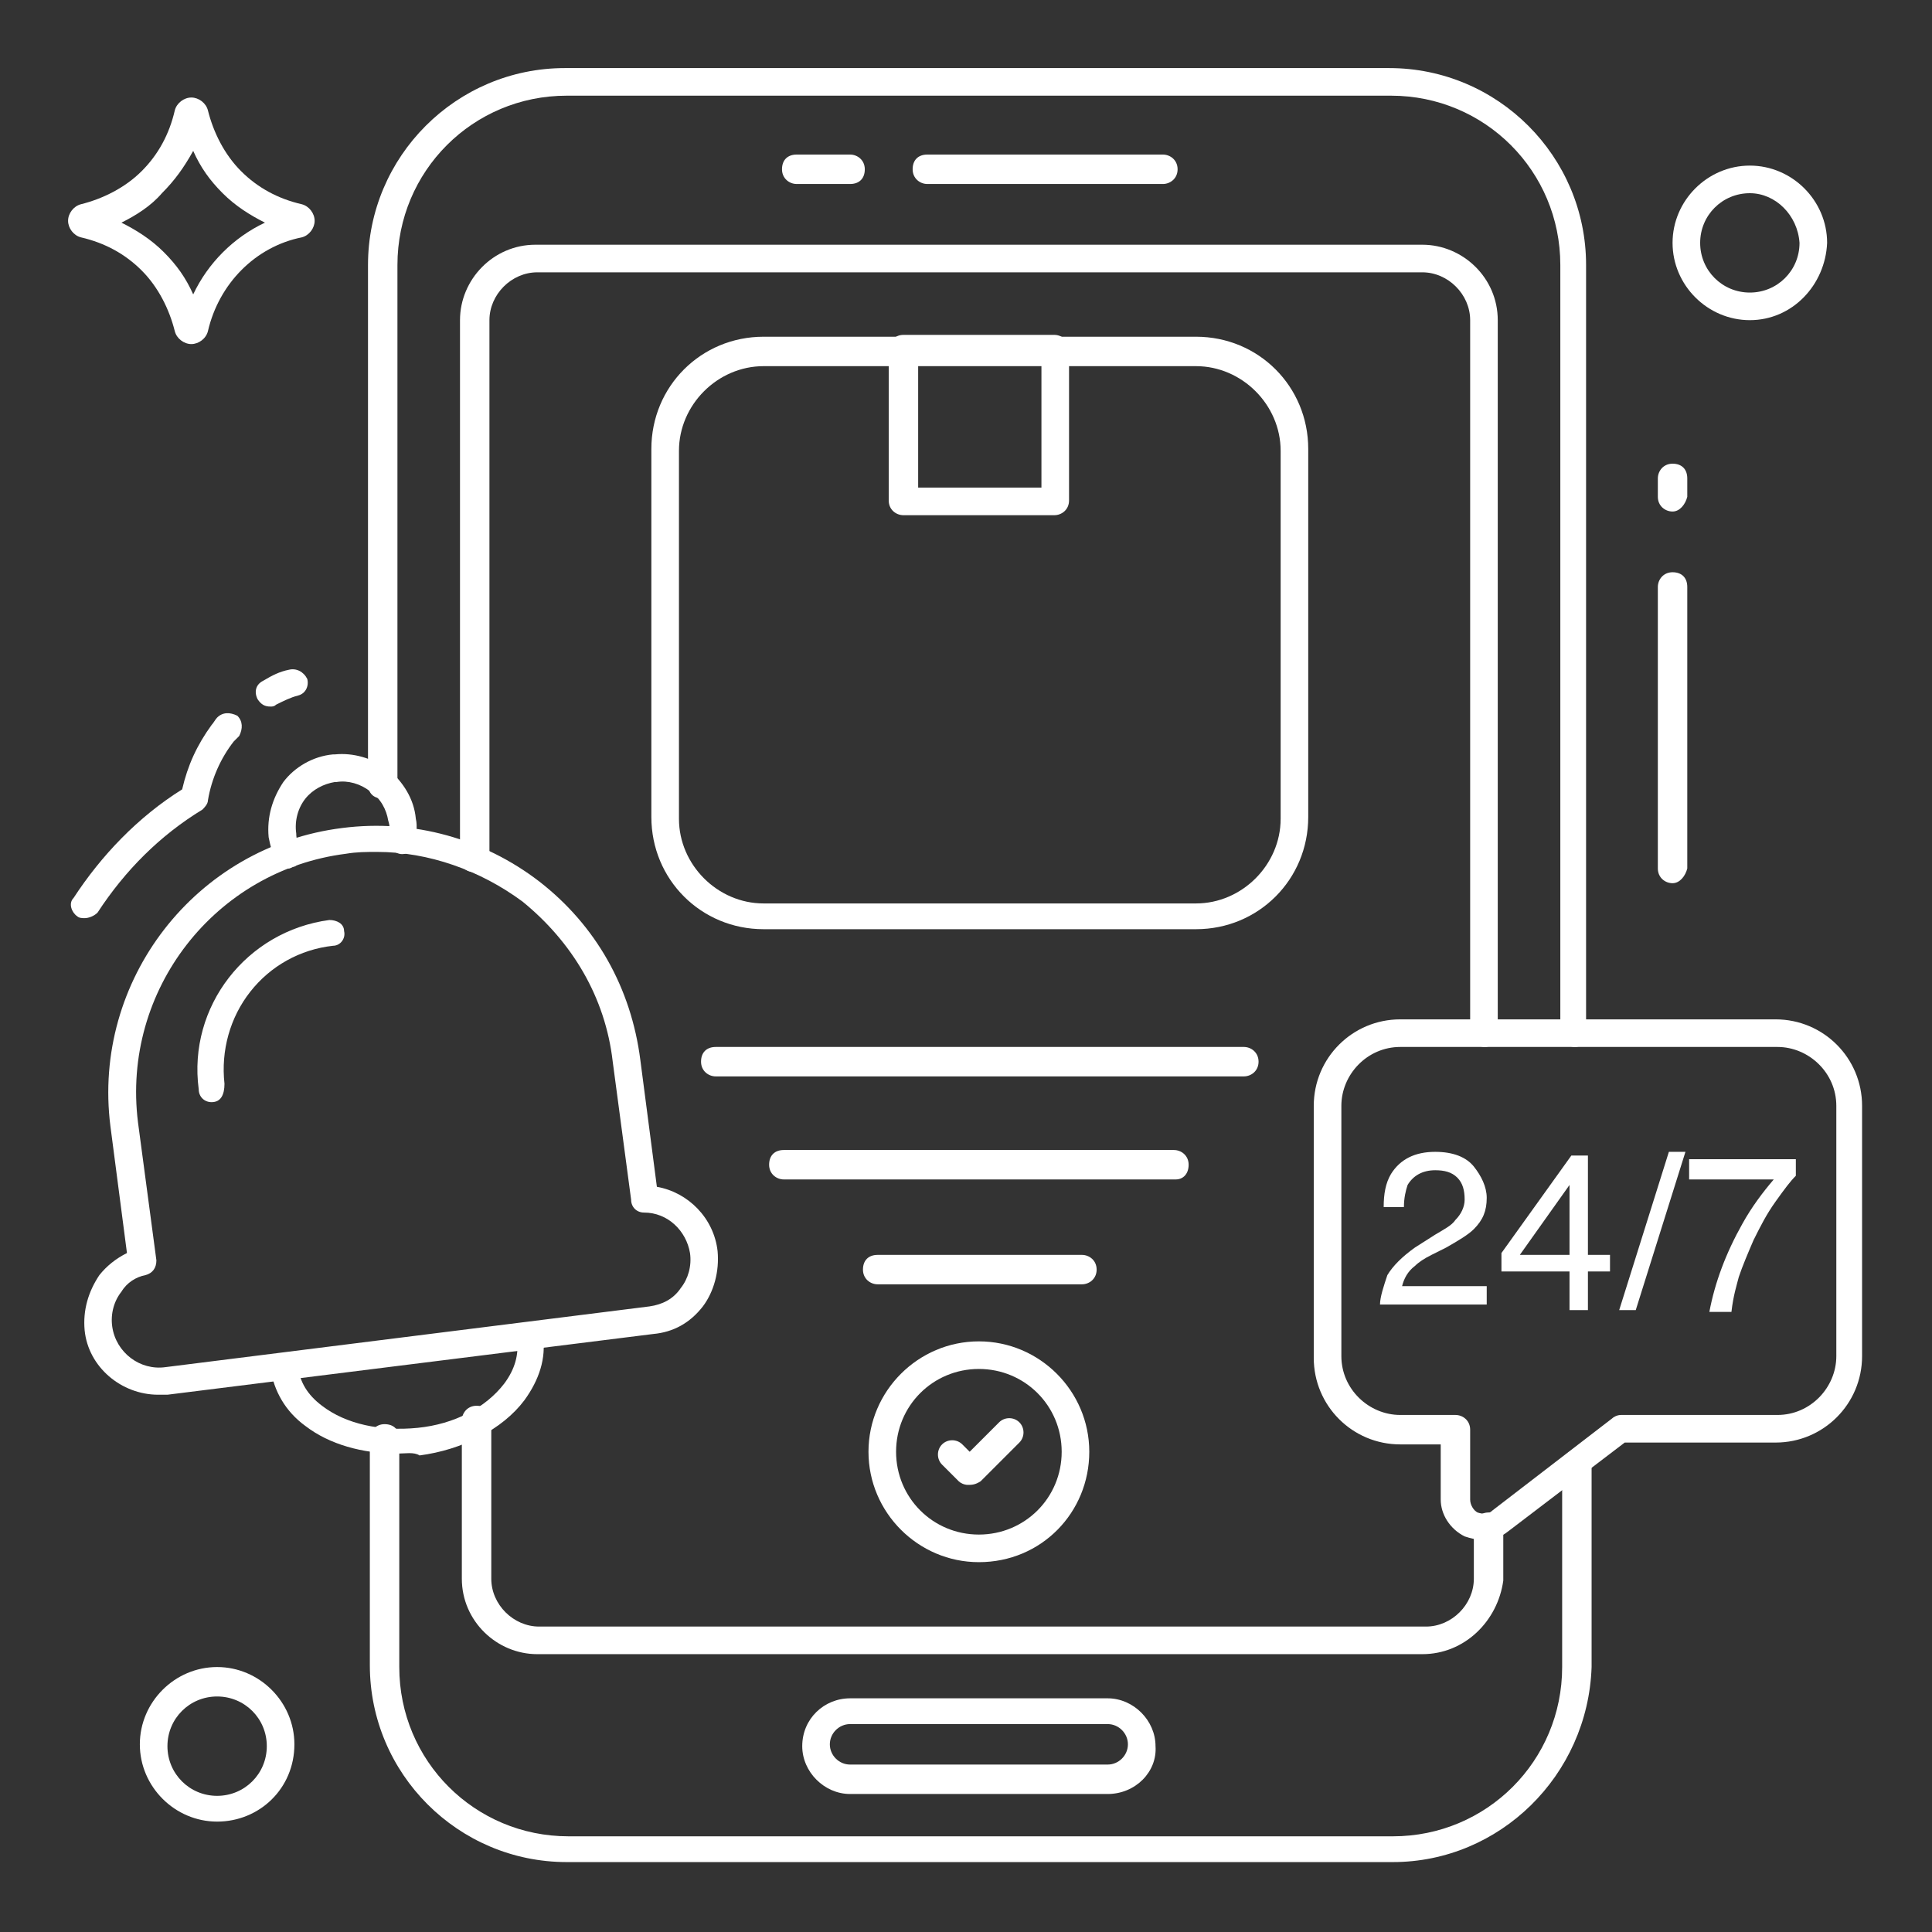
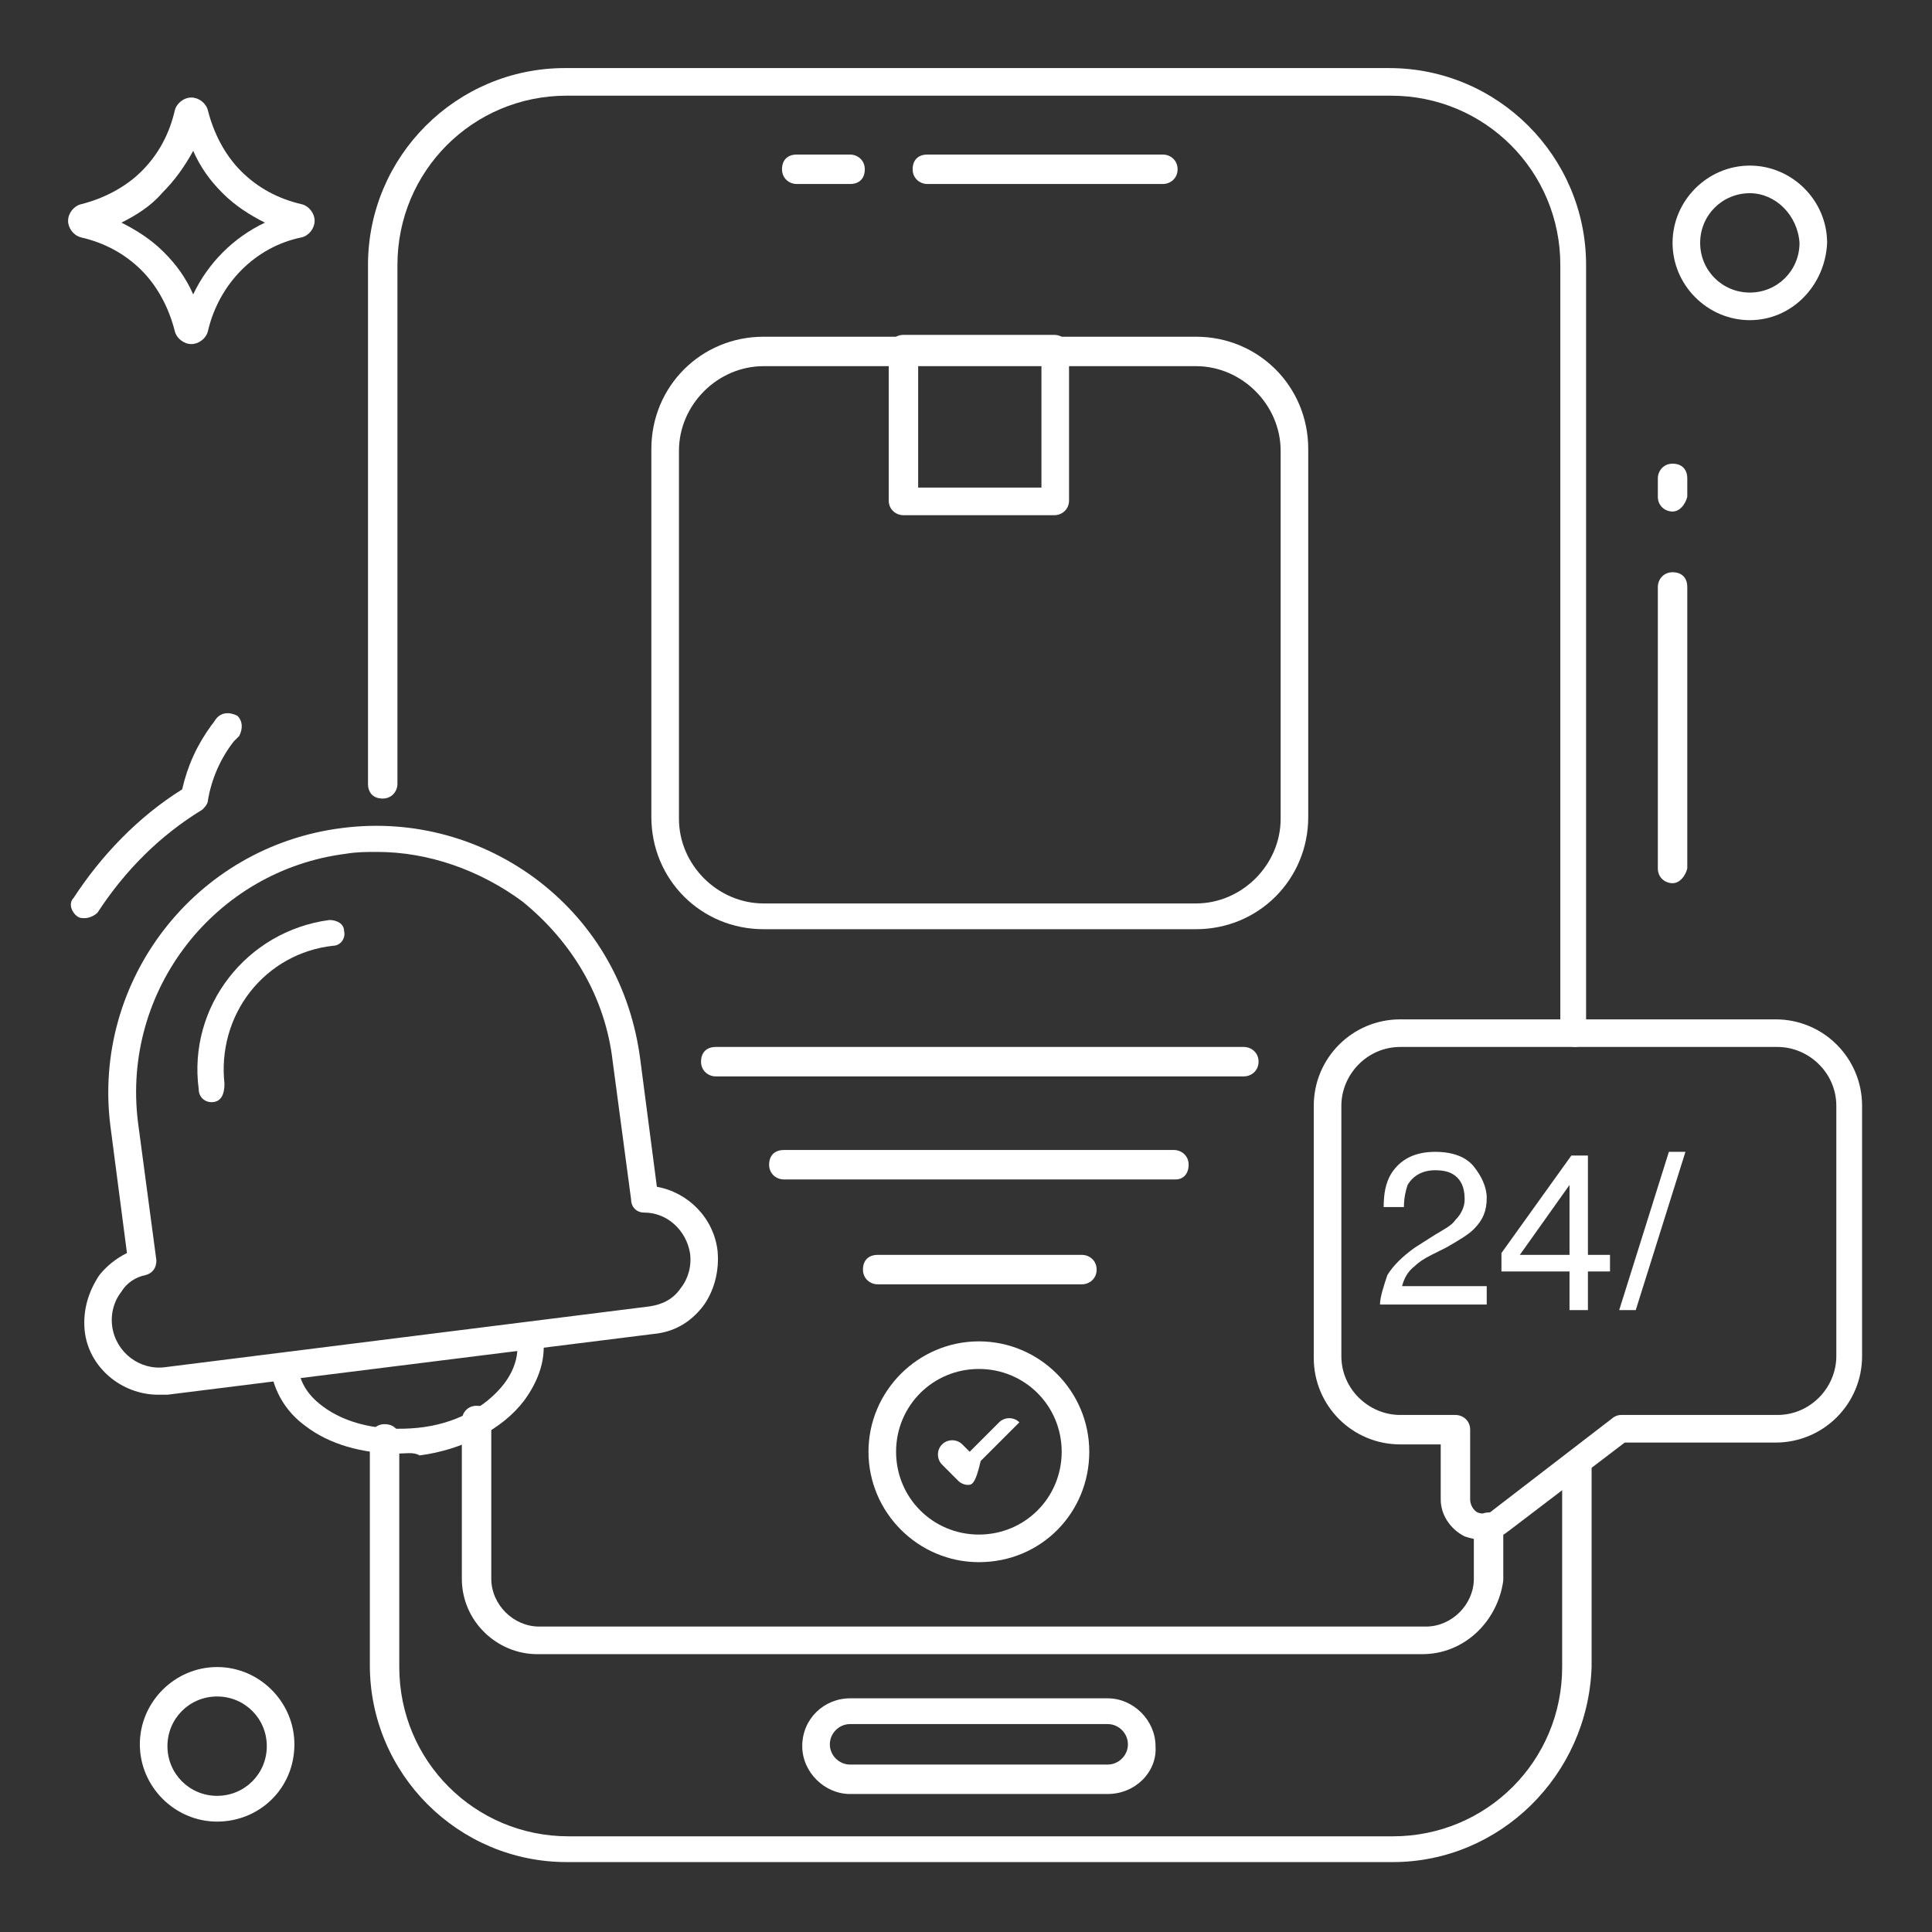
<svg xmlns="http://www.w3.org/2000/svg" id="Layer_1" x="0px" y="0px" viewBox="0 0 105 105" style="enable-background:new 0 0 105 105;" xml:space="preserve">
  <rect x="0" y="0" width="105" height="105" fill="#333333" stroke="none" />
  <style type="text/css">	.st0{fill:#FFFFFF;}</style>
  <g>
    <g>
      <g>
        <path class="st0" d="M75.7,101.2H30.8c-5.9,0-10.7-4.8-10.7-10.7V78.2c0-0.4,0.3-0.8,0.8-0.8s0.8,0.3,0.8,0.8v12.4    c0,5.1,4.1,9.2,9.2,9.2h44.8c5.1,0,9.2-4.1,9.2-9.2v-11c0-0.4,0.3-0.8,0.8-0.8s0.8,0.3,0.8,0.8v11    C86.3,96.5,81.5,101.2,75.7,101.2z" />
      </g>
      <g>
        <path class="st0" d="M85.6,56.9c-0.4,0-0.8-0.3-0.8-0.8V14.4c0-5.1-4.1-9.2-9.2-9.2H30.8c-5.1,0-9.2,4.1-9.2,9.2v28.2    c0,0.4-0.3,0.8-0.8,0.8s-0.8-0.3-0.8-0.8V14.4c0-5.9,4.8-10.7,10.7-10.7h44.8c5.9,0,10.7,4.8,10.7,10.7v41.7    C86.3,56.5,86,56.9,85.6,56.9z" />
      </g>
      <g>
        <path class="st0" d="M77.3,89.9H29.2c-2.2,0-4.1-1.8-4.1-4.1v-8.6c0-0.4,0.3-0.8,0.8-0.8s0.8,0.3,0.8,0.8v8.6    c0,1.4,1.2,2.6,2.6,2.6h48.2c1.4,0,2.6-1.2,2.6-2.6V83c0-0.4,0.3-0.8,0.8-0.8s0.8,0.3,0.8,0.8v2.9C81.4,88.1,79.6,89.9,77.3,89.9    z" />
      </g>
      <g>
-         <path class="st0" d="M80.7,56.9c-0.4,0-0.8-0.3-0.8-0.8V17.4c0-1.4-1.2-2.6-2.6-2.6H29.2c-1.4,0-2.6,1.2-2.6,2.6v29.2    c0,0.4-0.3,0.8-0.8,0.8s-0.8-0.3-0.8-0.8V17.4c0-2.2,1.8-4.1,4.1-4.1h48.2c2.2,0,4.1,1.8,4.1,4.1v38.7    C81.4,56.5,81.1,56.9,80.7,56.9z" />
-       </g>
+         </g>
      <g>
        <path class="st0" d="M63.2,10H50.4c-0.4,0-0.8-0.3-0.8-0.8s0.3-0.8,0.8-0.8h12.8c0.4,0,0.8,0.3,0.8,0.8S63.6,10,63.2,10z" />
      </g>
      <g>
        <path class="st0" d="M46.2,10h-2.9c-0.4,0-0.8-0.3-0.8-0.8s0.3-0.8,0.8-0.8h2.9c0.4,0,0.8,0.3,0.8,0.8S46.7,10,46.2,10z" />
      </g>
      <g>
        <path class="st0" d="M60.2,97.5h-14c-1.4,0-2.6-1.2-2.6-2.6c0-1.5,1.2-2.6,2.6-2.6h14c1.4,0,2.6,1.2,2.6,2.6v0    C62.9,96.3,61.7,97.5,60.2,97.5z M46.2,93.7c-0.6,0-1.1,0.5-1.1,1.1c0,0.6,0.5,1.1,1.1,1.1h14c0.6,0,1.1-0.5,1.1-1.1v0    c0-0.6-0.5-1.1-1.1-1.1H46.2z" />
      </g>
    </g>
    <g>
      <g>
        <path class="st0" d="M11.8,99c-2.3,0-4.2-1.9-4.2-4.2c0-2.3,1.9-4.2,4.2-4.2c2.3,0,4.2,1.9,4.2,4.2C16,97.2,14.1,99,11.8,99z     M11.8,92.2c-1.5,0-2.7,1.2-2.7,2.7c0,1.5,1.2,2.7,2.7,2.7c1.5,0,2.7-1.2,2.7-2.7C14.5,93.4,13.3,92.2,11.8,92.2z" />
      </g>
    </g>
    <g>
      <path class="st0" d="M10.4,18.7c-0.4,0-0.8-0.3-0.9-0.7c-0.3-1.2-0.9-2.4-1.8-3.3c-0.9-0.9-2-1.5-3.3-1.8   c-0.4-0.1-0.7-0.5-0.7-0.9c0-0.4,0.3-0.8,0.7-0.9c1.2-0.3,2.4-0.9,3.3-1.8c0.9-0.9,1.5-2,1.8-3.3c0.1-0.4,0.5-0.7,0.9-0.7   s0.8,0.3,0.9,0.7c0.3,1.2,0.9,2.4,1.8,3.3c0.9,0.9,2,1.5,3.3,1.8c0.4,0.1,0.7,0.5,0.7,0.9c0,0.4-0.3,0.8-0.7,0.9c0,0,0,0,0,0   c-2.5,0.5-4.5,2.5-5.1,5.1C11.2,18.4,10.8,18.7,10.4,18.7z M6.6,12.1c0.8,0.4,1.6,0.9,2.3,1.6c0.7,0.7,1.2,1.4,1.6,2.3   c0.8-1.7,2.2-3.1,3.9-3.9c-0.8-0.4-1.6-0.9-2.3-1.6c-0.7-0.7-1.2-1.4-1.6-2.3C10,9.1,9.5,9.8,8.8,10.5C8.2,11.2,7.4,11.7,6.6,12.1   z M16.2,12.2L16.2,12.2L16.2,12.2z M16,11.5C16,11.5,16,11.5,16,11.5C16,11.5,16,11.5,16,11.5z" />
    </g>
    <g>
      <g>
        <path class="st0" d="M21.6,79c-1.9,0-3.7-0.5-5-1.5c-1.1-0.8-1.7-1.9-1.9-3.1c-0.1-0.4,0.2-0.8,0.7-0.8c0.4-0.1,0.8,0.2,0.8,0.7    c0.1,0.8,0.5,1.5,1.3,2.1c1.3,1,3.2,1.4,5.2,1.2c2-0.2,3.7-1.1,4.7-2.4c0.6-0.8,0.8-1.6,0.7-2.4c-0.1-0.4,0.2-0.8,0.6-0.8    c0.4-0.1,0.8,0.2,0.8,0.6c0.2,1.2-0.2,2.4-1,3.5c-1.2,1.6-3.4,2.7-5.7,3C22.5,78.9,22,79,21.6,79z" />
      </g>
      <g>
-         <path class="st0" d="M15.7,47.2c-0.3,0-0.5-0.1-0.7-0.4c-0.2-0.4-0.3-0.8-0.4-1.3c-0.1-1.1,0.2-2.1,0.8-3    c0.6-0.8,1.6-1.4,2.7-1.5c0,0,0.1,0,0.1,0c1-0.1,2,0.2,2.9,0.8c0.8,0.7,1.4,1.6,1.5,2.7c0.1,0.4,0,0.9,0,1.3    c-0.1,0.4-0.5,0.7-0.9,0.6c-0.4-0.1-0.7-0.5-0.6-0.9c0.1-0.3,0.1-0.6,0-0.9C21,44,20.7,43.4,20.1,43c-0.5-0.4-1.2-0.6-1.8-0.5    c0,0-0.1,0-0.1,0c-0.6,0.1-1.2,0.4-1.6,0.9c-0.4,0.5-0.6,1.2-0.5,1.9c0,0.3,0.1,0.6,0.2,0.8c0.2,0.4,0.1,0.8-0.3,1    C15.9,47.1,15.8,47.2,15.7,47.2z" />
-       </g>
+         </g>
      <g>
        <path class="st0" d="M8.6,75.8c-2,0-3.8-1.5-4-3.5c-0.1-1.1,0.2-2.1,0.8-3c0.4-0.5,0.9-0.9,1.5-1.2L6,61.2    c-1-7.9,4.6-15.2,12.6-16.2c3.9-0.5,7.7,0.6,10.7,2.9c3.1,2.4,5,5.8,5.5,9.7l0.9,6.9c1.7,0.3,3.1,1.7,3.3,3.5    c0.1,1.1-0.2,2.2-0.8,3c-0.7,0.9-1.6,1.4-2.7,1.5L9.1,75.8C9,75.8,8.8,75.8,8.6,75.8z M20.5,46.3c-0.6,0-1.1,0-1.7,0.1    C11.7,47.3,6.6,53.8,7.5,61l1,7.5c0,0.4-0.2,0.7-0.6,0.8c-0.5,0.1-1,0.4-1.3,0.9c-0.4,0.5-0.6,1.2-0.5,1.9    c0.2,1.4,1.5,2.4,2.9,2.2L35.3,71c0.7-0.1,1.3-0.4,1.7-1c0.4-0.5,0.6-1.2,0.5-1.9c-0.2-1.2-1.2-2.2-2.5-2.2    c-0.4,0-0.7-0.3-0.7-0.7l-1-7.5c-0.4-3.5-2.2-6.5-4.9-8.7C26.1,47.3,23.3,46.3,20.5,46.3z" />
      </g>
      <g>
        <path class="st0" d="M11.5,59.9c-0.4,0-0.7-0.3-0.7-0.7c-0.6-4.5,2.6-8.6,7.1-9.2c0.4,0,0.8,0.2,0.8,0.6c0.1,0.4-0.2,0.8-0.6,0.8    c-1.8,0.2-3.4,1.1-4.5,2.5c-1.1,1.4-1.6,3.2-1.4,5C12.2,59.5,12,59.9,11.5,59.9C11.5,59.9,11.5,59.9,11.5,59.9z" />
      </g>
    </g>
    <g>
      <path class="st0" d="M58.8,69.8H47.7c-0.4,0-0.8-0.3-0.8-0.8s0.3-0.8,0.8-0.8h11.1c0.4,0,0.8,0.3,0.8,0.8S59.2,69.8,58.8,69.8z" />
    </g>
    <g>
      <path class="st0" d="M63.9,64.1H42.6c-0.4,0-0.8-0.3-0.8-0.8s0.3-0.8,0.8-0.8h21.2c0.4,0,0.8,0.3,0.8,0.8S64.3,64.1,63.9,64.1z" />
    </g>
    <g>
      <path class="st0" d="M67.6,58.5H38.9c-0.4,0-0.8-0.3-0.8-0.8s0.3-0.8,0.8-0.8h28.7c0.4,0,0.8,0.3,0.8,0.8S68,58.5,67.6,58.5z" />
    </g>
    <g>
      <g>
        <path class="st0" d="M95.1,17.4c-2.3,0-4.2-1.9-4.2-4.2c0-2.3,1.9-4.2,4.2-4.2c2.3,0,4.2,1.9,4.2,4.2    C99.2,15.5,97.4,17.4,95.1,17.4z M95.1,10.5c-1.5,0-2.7,1.2-2.7,2.7c0,1.5,1.2,2.7,2.7,2.7c1.5,0,2.7-1.2,2.7-2.7    C97.7,11.7,96.5,10.5,95.1,10.5z" />
      </g>
    </g>
    <g>
-       <path class="st0" d="M14.7,38.4c-0.3,0-0.5-0.1-0.7-0.4c-0.2-0.4-0.1-0.8,0.3-1c0.5-0.3,0.9-0.5,1.4-0.6c0.4-0.1,0.8,0.1,1,0.5   c0.1,0.4-0.1,0.8-0.5,0.9c-0.4,0.1-0.8,0.3-1.2,0.5C14.9,38.4,14.8,38.4,14.7,38.4z" />
-     </g>
+       </g>
    <g>
      <path class="st0" d="M4.6,49.9c-0.1,0-0.3,0-0.4-0.1c-0.3-0.2-0.5-0.7-0.2-1c1.5-2.3,3.5-4.4,5.9-5.9c0.3-1.3,0.8-2.4,1.6-3.5   c0.1-0.1,0.2-0.3,0.3-0.4c0.3-0.3,0.7-0.3,1.1-0.1c0.3,0.3,0.3,0.7,0.1,1.1c-0.1,0.1-0.2,0.2-0.3,0.3c-0.7,0.9-1.2,2-1.4,3.2   c0,0.2-0.2,0.4-0.3,0.5c-2.3,1.4-4.2,3.3-5.7,5.6C5.1,49.8,4.8,49.9,4.6,49.9z" />
    </g>
    <g>
      <path class="st0" d="M90.9,48c-0.4,0-0.8-0.3-0.8-0.8V31.9c0-0.4,0.3-0.8,0.8-0.8s0.8,0.3,0.8,0.8v15.3C91.6,47.6,91.3,48,90.9,48   z" />
    </g>
    <g>
      <path class="st0" d="M90.9,27.8c-0.4,0-0.8-0.3-0.8-0.8v-1c0-0.4,0.3-0.8,0.8-0.8s0.8,0.3,0.8,0.8v1   C91.6,27.4,91.3,27.8,90.9,27.8z" />
    </g>
    <g>
      <g>
        <path class="st0" d="M65,50.5H41.5c-3.4,0-6.1-2.7-6.1-6.1v-20c0-3.4,2.7-6.1,6.1-6.1H65c3.4,0,6.1,2.7,6.1,6.1v20    C71.1,47.8,68.4,50.5,65,50.5z M41.5,19.9c-2.5,0-4.6,2.1-4.6,4.6v20c0,2.5,2.1,4.6,4.6,4.6H65c2.5,0,4.6-2.1,4.6-4.6v-20    c0-2.5-2.1-4.6-4.6-4.6H41.5z" />
      </g>
      <g>
        <path class="st0" d="M57.3,28h-8.2c-0.4,0-0.8-0.3-0.8-0.8v-8.2c0-0.4,0.3-0.8,0.8-0.8h8.2c0.4,0,0.8,0.3,0.8,0.8v8.2    C58.1,27.7,57.7,28,57.3,28z M49.9,26.5h6.7v-6.7h-6.7V26.5z" />
      </g>
    </g>
    <g>
      <g>
        <path class="st0" d="M53.2,84.9c-3.3,0-6-2.7-6-6s2.7-6,6-6s6,2.7,6,6S56.6,84.9,53.2,84.9z M53.2,74.4c-2.5,0-4.5,2-4.5,4.5    s2,4.5,4.5,4.5s4.5-2,4.5-4.5S55.7,74.4,53.2,74.4z" />
      </g>
      <g>
-         <path class="st0" d="M52.6,80.7c-0.2,0-0.4-0.1-0.5-0.2l-0.9-0.9c-0.3-0.3-0.3-0.8,0-1.1c0.3-0.3,0.8-0.3,1.1,0l0.4,0.4l1.6-1.6    c0.3-0.3,0.8-0.3,1.1,0c0.3,0.3,0.3,0.8,0,1.1l-2.1,2.1C53,80.7,52.8,80.7,52.6,80.7z" />
+         <path class="st0" d="M52.6,80.7c-0.2,0-0.4-0.1-0.5-0.2l-0.9-0.9c-0.3-0.3-0.3-0.8,0-1.1c0.3-0.3,0.8-0.3,1.1,0l0.4,0.4l1.6-1.6    c0.3-0.3,0.8-0.3,1.1,0l-2.1,2.1C53,80.7,52.8,80.7,52.6,80.7z" />
      </g>
    </g>
    <g>
      <g>
        <path class="st0" d="M80.6,83.7c-0.3,0-0.7-0.1-1-0.2c-0.8-0.4-1.3-1.2-1.3-2v-3h-2.2c-2.6,0-4.7-2.1-4.7-4.7V60.1    c0-2.6,2.1-4.7,4.7-4.7h20.4c2.6,0,4.7,2.1,4.7,4.7v13.6c0,2.6-2.1,4.7-4.7,4.7h-8.2l-6.3,4.8C81.5,83.6,81.1,83.7,80.6,83.7z     M76.1,56.9c-1.8,0-3.2,1.5-3.2,3.2v13.6c0,1.8,1.5,3.2,3.2,3.2h3c0.4,0,0.8,0.3,0.8,0.8v3.8c0,0.3,0.2,0.6,0.4,0.7    c0.3,0.1,0.6,0.1,0.8-0.1l6.5-5c0.1-0.1,0.3-0.2,0.5-0.2h8.5c1.8,0,3.2-1.5,3.2-3.2V60.1c0-1.8-1.5-3.2-3.2-3.2H76.1z" />
      </g>
    </g>
    <g>
      <g>
        <path class="st0" d="M75.4,69.3c0.3-0.5,0.8-1,1.5-1.5l1.1-0.7c0.5-0.3,0.9-0.5,1.1-0.8c0.3-0.3,0.5-0.7,0.5-1.1    c0-0.5-0.1-0.9-0.4-1.2c-0.3-0.3-0.7-0.4-1.2-0.4c-0.7,0-1.2,0.3-1.5,0.8c-0.1,0.3-0.2,0.7-0.2,1.2h-1.1c0-0.7,0.1-1.3,0.4-1.8    c0.5-0.8,1.3-1.2,2.4-1.2c1,0,1.7,0.3,2.1,0.8c0.4,0.5,0.7,1.1,0.7,1.7c0,0.7-0.2,1.2-0.7,1.7c-0.3,0.3-0.8,0.6-1.5,1l-0.8,0.4    c-0.4,0.2-0.7,0.4-0.9,0.6c-0.4,0.3-0.6,0.7-0.7,1.1h4.6v1H75C75,70.5,75.2,69.9,75.4,69.3z" />
      </g>
      <g>
        <path class="st0" d="M85.3,71.2v-2.1h-3.7v-1l3.8-5.3h0.9v5.4h1.2v0.9h-1.2v2.1H85.3z M85.3,68.2v-3.8l-2.7,3.8H85.3z" />
      </g>
      <g>
        <path class="st0" d="M90.7,62.6h0.9l-2.7,8.6H88L90.7,62.6z" />
      </g>
      <g>
-         <path class="st0" d="M97.6,63v0.9c-0.3,0.3-0.6,0.7-1.1,1.4s-0.8,1.3-1.2,2.1c-0.3,0.7-0.6,1.4-0.8,2c-0.1,0.4-0.3,1-0.4,1.9    h-1.2c0.3-1.6,0.9-3.2,1.8-4.8c0.5-0.9,1.1-1.7,1.7-2.4h-4.6V63H97.6z" />
-       </g>
+         </g>
    </g>
  </g>
</svg>